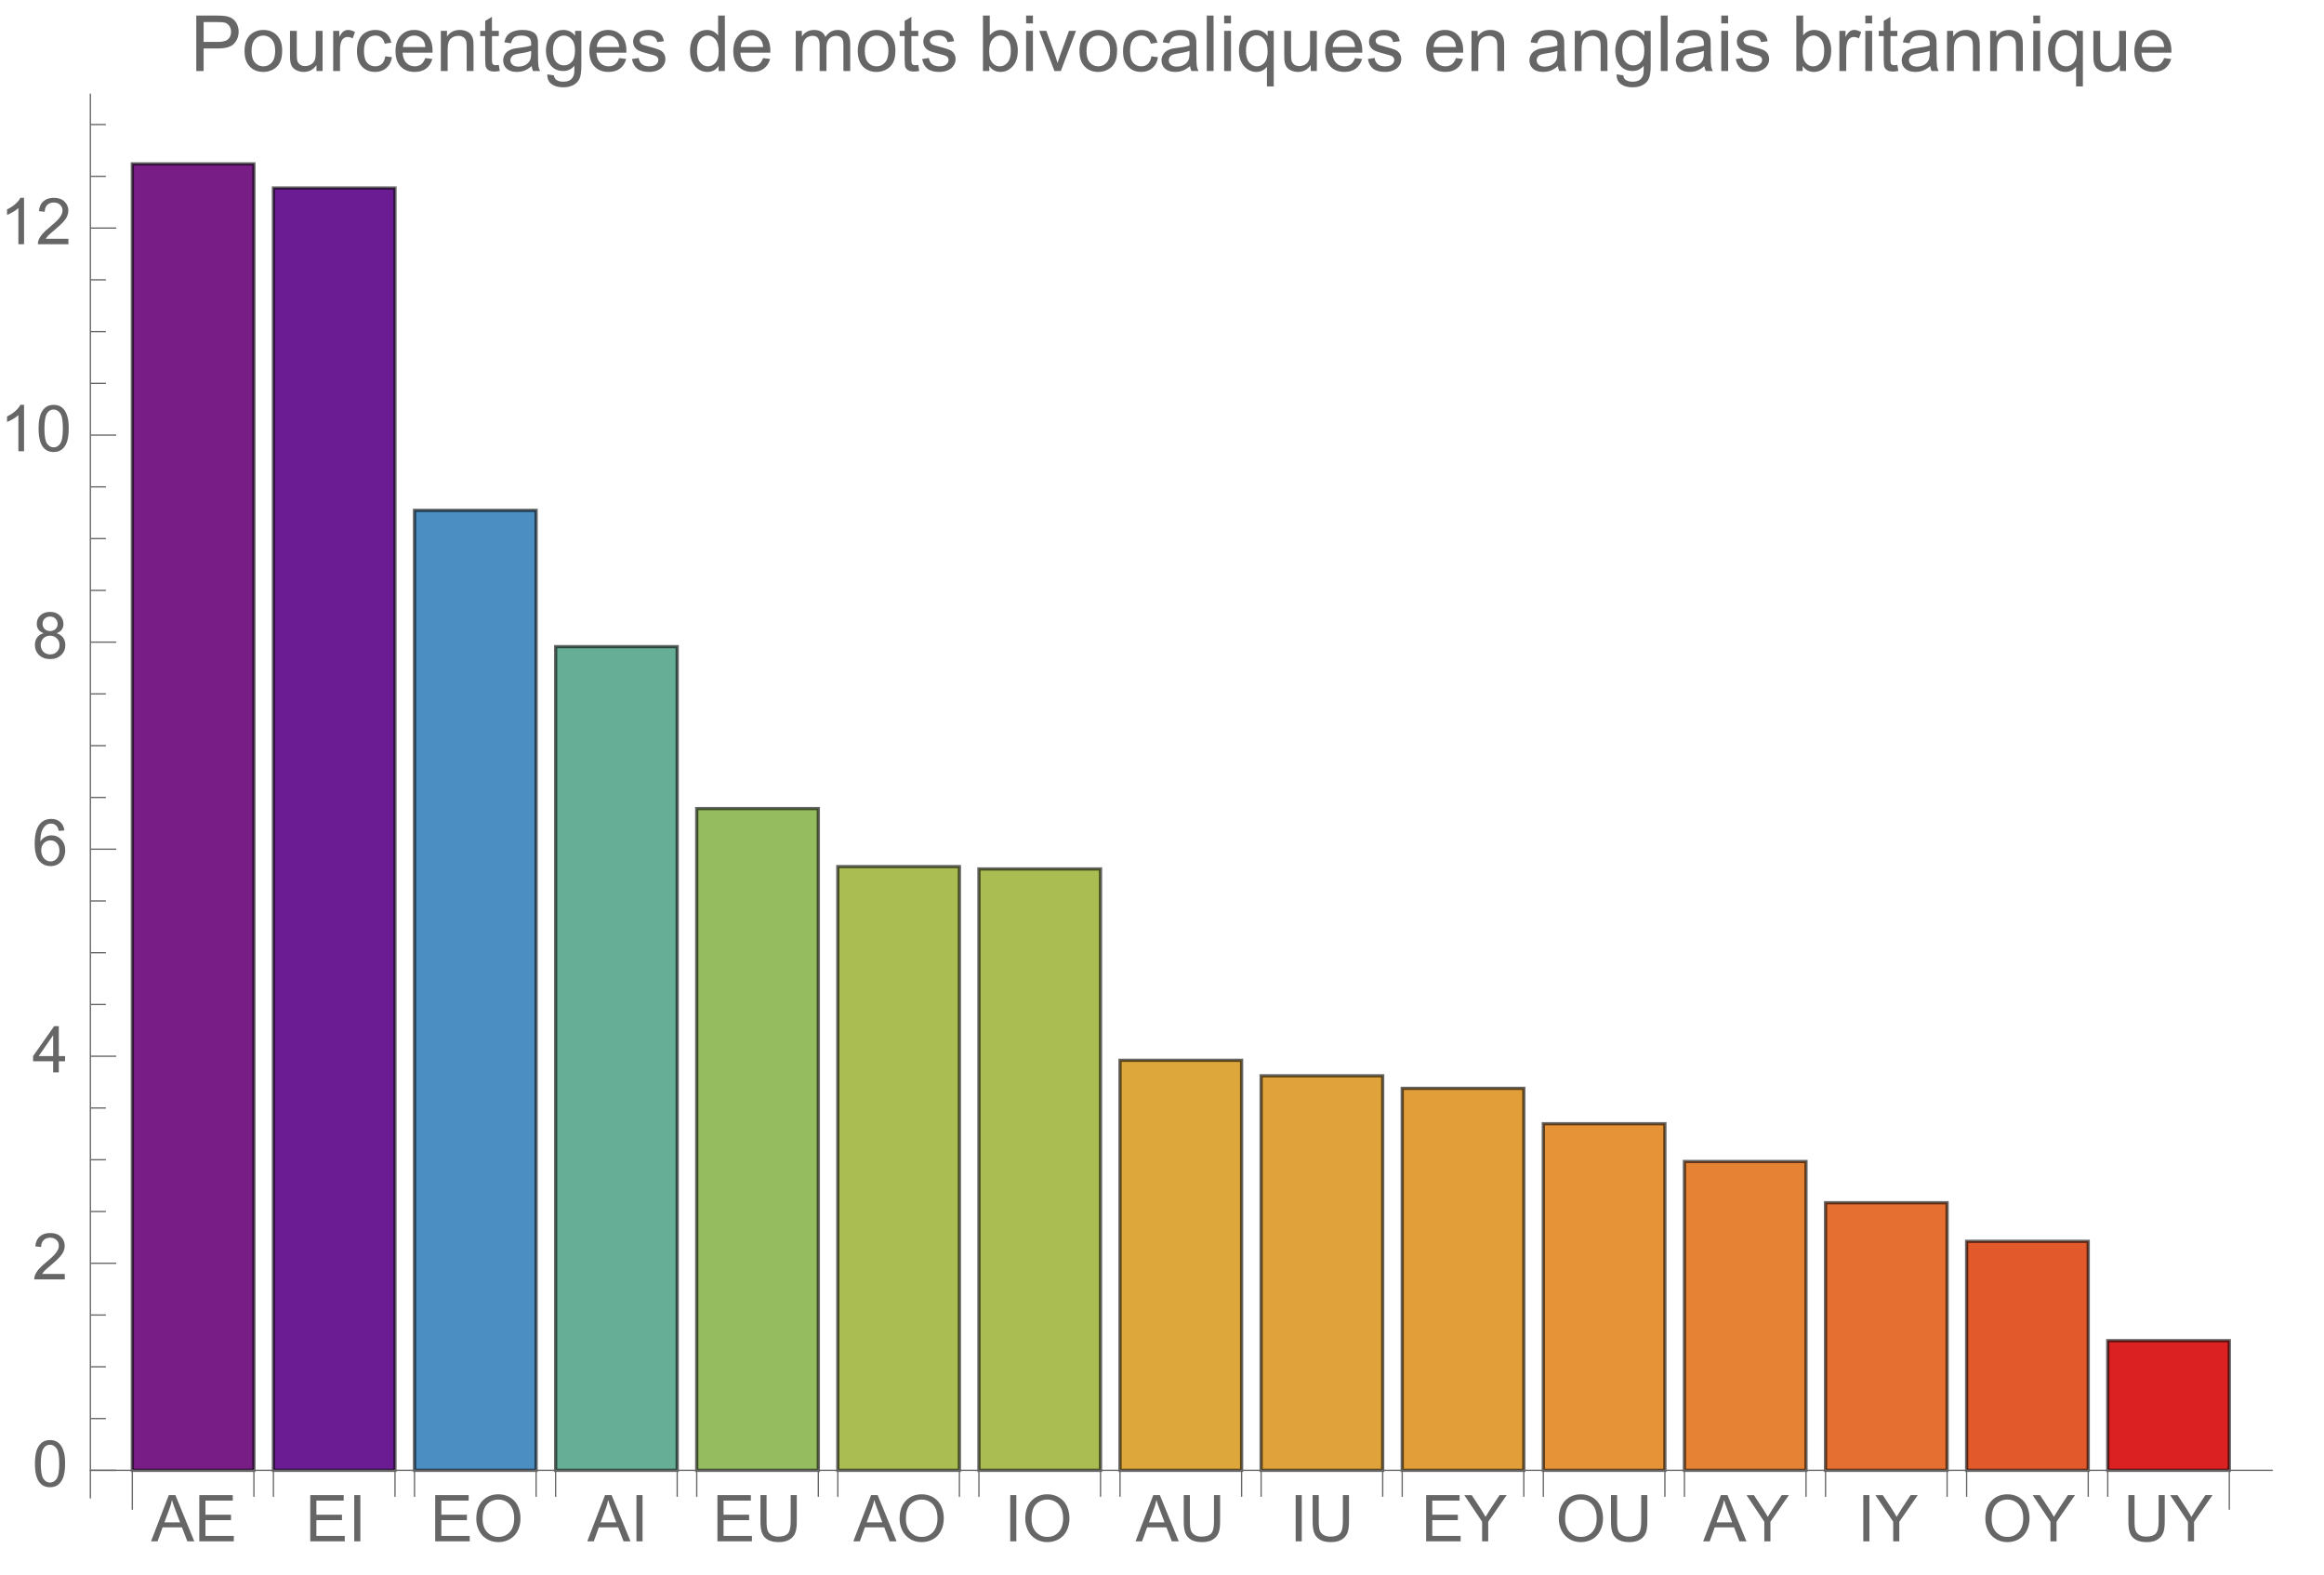
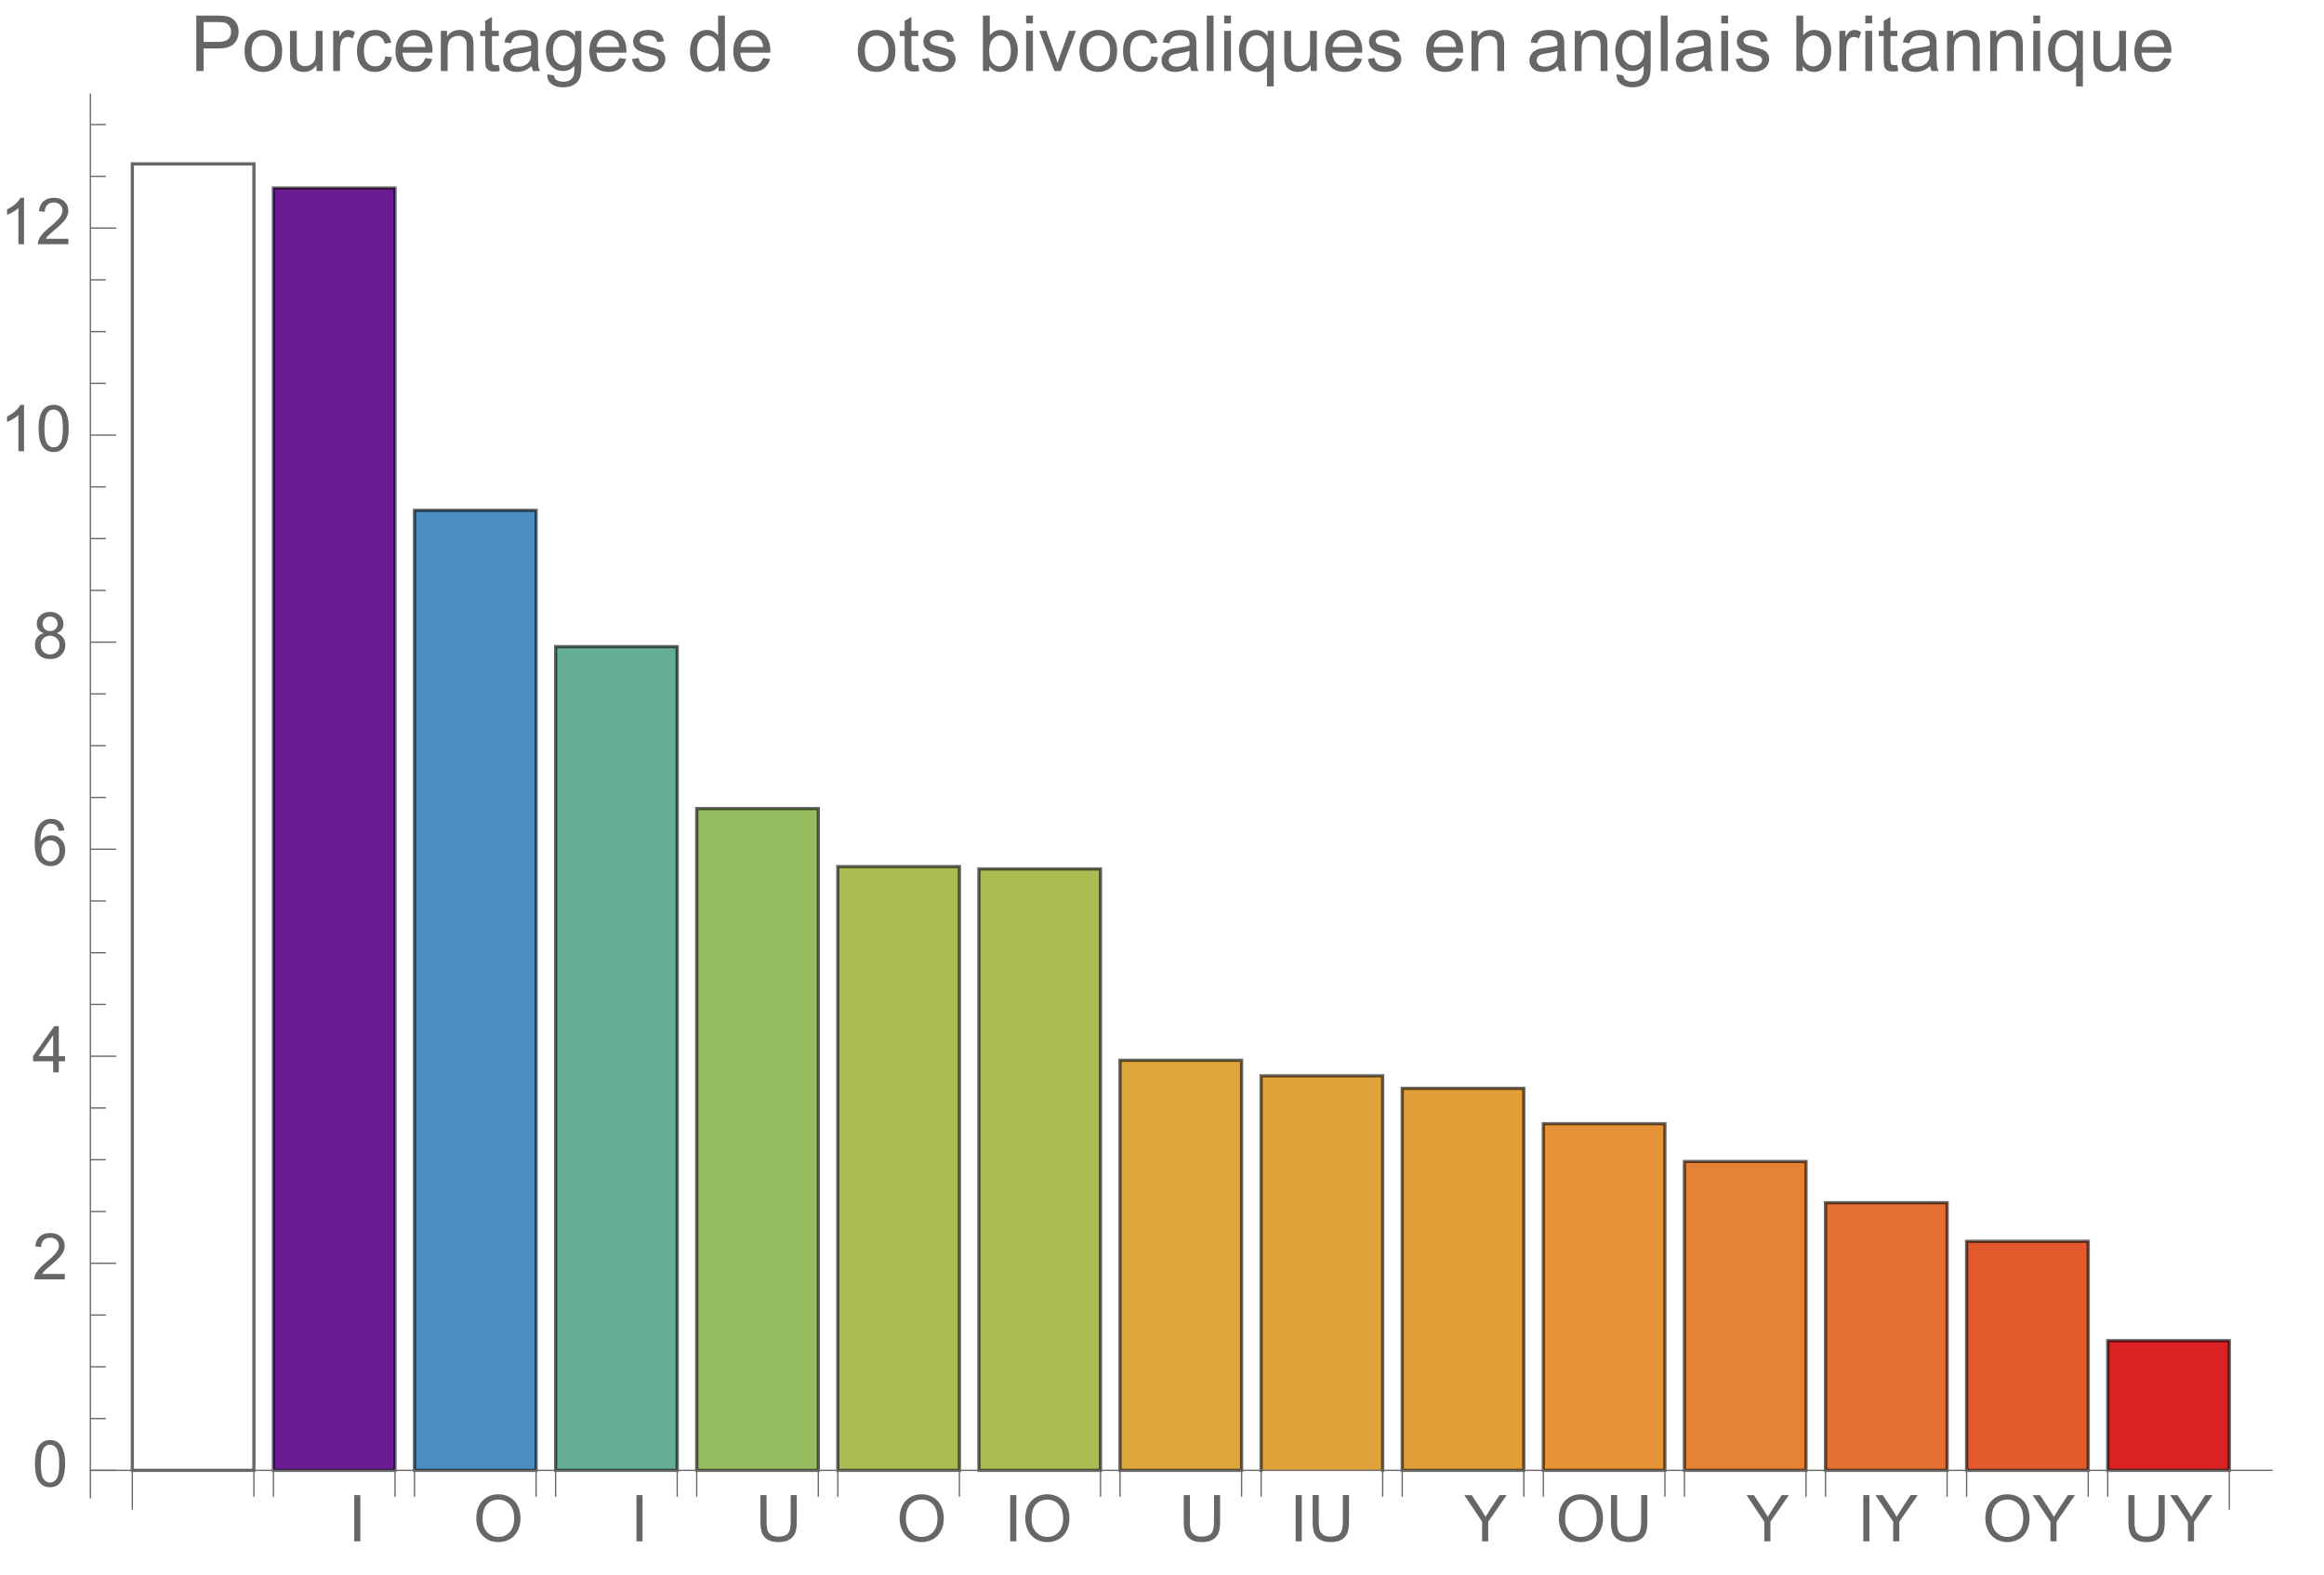
<svg xmlns="http://www.w3.org/2000/svg" xmlns:xlink="http://www.w3.org/1999/xlink" preserveAspectRatio="xMidYMin" viewBox="0 0 360 244">
  <symbol id="a" overflow="visible">
-     <path d="m-.016 0 2.75-7.156h1.02l2.93 7.156h-1.078l-.836-2.168h-2.992l-.785 2.168zm2.066-2.938h2.426l-.746-1.984c-.227-.602-.398-1.098-.508-1.484-.09.461-.219.914-.387 1.367zm0 0" />
-   </symbol>
+     </symbol>
  <symbol id="b" overflow="visible">
-     <path d="m.789 0v-7.156h5.18v.844h-4.23v2.191h3.961v.84h-3.961v2.438h4.395v.844zm0 0" />
-   </symbol>
+     </symbol>
  <symbol id="c" overflow="visible">
    <path d="m.934 0v-7.156h.945v7.156zm0 0" />
  </symbol>
  <symbol id="d" overflow="visible">
    <path d="m.484-3.484c0-1.188.316-2.121.957-2.793.637-.672 1.461-1.008 2.469-1.008.66 0 1.258.156 1.789.473s.934.758 1.211 1.32c.277.566.418 1.207.418 1.922 0 .727-.145 1.375-.438 1.949-.293.574-.711 1.008-1.246 1.301-.535.297-1.117.441-1.738.441-.672 0-1.277-.16-1.805-.488-.531-.324-.934-.77-1.207-1.332-.273-.562-.41-1.16-.41-1.785zm.977.012c0 .863.23 1.543.695 2.039s1.047.746 1.746.746c.711 0 1.297-.25 1.758-.754.461-.5.691-1.211.691-2.133 0-.582-.098-1.09-.293-1.527-.199-.434-.488-.77-.867-1.008-.379-.242-.805-.359-1.277-.359-.668 0-1.246.23-1.73.691-.48.461-.723 1.227-.723 2.305zm0 0" />
  </symbol>
  <symbol id="e" overflow="visible">
    <path d="m5.469-7.156h.945v4.133c0 .719-.078 1.293-.242 1.715s-.457.766-.883 1.031c-.422.266-.98.398-1.672.398-.672 0-1.219-.113-1.645-.348-.426-.23-.73-.562-.914-1s-.273-1.039-.273-1.797v-4.133h.949v4.129c0 .621.059 1.078.172 1.375.117.293.316.52.598.68s.625.238 1.031.238c.695 0 1.191-.156 1.488-.473.297-.316.445-.922.445-1.82zm0 0" />
  </symbol>
  <symbol id="f" overflow="visible">
    <path d="m2.789 0v-3.031l-2.758-4.125h1.148l1.414 2.156c.258.402.5.809.727 1.211.215-.375.477-.797.781-1.266l1.387-2.102h1.105l-2.859 4.125v3.031zm0 0" />
  </symbol>
  <symbol id="g" overflow="visible">
    <path d="m.414-3.531c0-.844.09-1.527.262-2.043.176-.516.434-.914.777-1.191.344-.281.773-.422 1.297-.422.383 0 .719.078 1.008.23.289.156.531.379.719.672.188.289.336.645.445 1.062.109.418.16.984.16 1.691 0 .84-.086 1.52-.258 2.035s-.43.914-.773 1.195c-.344.281-.777.422-1.301.422-.691 0-1.234-.246-1.625-.742-.473-.594-.711-1.566-.711-2.91zm.906 0c0 1.176.137 1.957.41 2.348.277.387.613.582 1.02.582.402 0 .742-.195 1.016-.586.277-.391.414-1.172.414-2.344 0-1.18-.137-1.961-.414-2.348-.273-.387-.617-.582-1.027-.582-.402 0-.727.172-.965.516-.305.434-.453 1.238-.453 2.414zm0 0" />
  </symbol>
  <symbol id="h" overflow="visible">
    <path d="m5.035-.844v.844h-4.73c-.008-.211.027-.414.102-.609.121-.324.312-.641.578-.953s.648-.672 1.148-1.086c.777-.637 1.305-1.141 1.578-1.516.273-.371.41-.723.41-1.055 0-.348-.125-.645-.375-.883-.246-.238-.574-.359-.973-.359-.422 0-.762.129-1.016.383-.254.254-.383.605-.387 1.055l-.902-.094c.062-.672.293-1.188.699-1.539.402-.355.945-.531 1.625-.531.688 0 1.23.191 1.629.57.402.383.602.855.602 1.418 0 .285-.059.566-.176.844-.117.277-.312.566-.582.875-.273.305-.723.727-1.355 1.258-.527.441-.867.742-1.016.902-.148.156-.273.316-.371.477zm0 0" />
  </symbol>
  <symbol id="i" overflow="visible">
    <path d="m3.234 0v-1.715h-3.109v-.805l3.27-4.637h.715v4.637h.969v.805h-.969v1.715zm0-2.52v-3.227l-2.242 3.227zm0 0" />
  </symbol>
  <symbol id="j" overflow="visible">
    <path d="m4.977-5.406-.875.07c-.078-.344-.188-.598-.332-.754-.238-.25-.531-.375-.879-.375-.281 0-.527.078-.738.234-.277.203-.492.496-.652.883-.16.387-.242.941-.25 1.656.211-.324.469-.562.777-.719.305-.156.625-.234.961-.234.586 0 1.086.215 1.496.648.414.43.617.988.617 1.672 0 .449-.098.867-.289 1.254-.195.383-.461.68-.797.883-.34.207-.727.309-1.156.309-.73 0-1.328-.27-1.789-.809-.461-.539-.695-1.426-.695-2.664 0-1.383.258-2.387.766-3.016.445-.547 1.047-.82 1.805-.82.562 0 1.023.156 1.383.473s.574.754.648 1.309zm-3.59 3.086c0 .305.062.594.191.871.129.277.309.488.539.633.234.145.477.215.73.215.371 0 .688-.148.957-.449.266-.301.398-.707.398-1.219 0-.496-.133-.887-.395-1.172-.262-.285-.598-.426-.996-.426s-.734.141-1.012.426c-.277.285-.414.66-.414 1.121zm0 0" />
  </symbol>
  <symbol id="k" overflow="visible">
    <path d="m1.766-3.883c-.363-.133-.633-.324-.809-.57s-.262-.543-.262-.891c0-.52.184-.957.559-1.312s.875-.531 1.496-.531c.625 0 1.125.18 1.508.543.383.363.57.805.57 1.328 0 .332-.086.621-.262.867-.172.246-.438.434-.793.566.441.145.773.375 1.004.695.23.32.344.699.344 1.141 0 .613-.215 1.129-.648 1.543-.434.418-1.004.625-1.707.625-.707 0-1.277-.207-1.711-.625-.434-.418-.648-.941-.648-1.566 0-.465.117-.855.352-1.168.238-.316.574-.531 1.008-.645zm-.172-1.488c0 .34.105.613.324.832.219.215.504.32.852.32.34 0 .613-.105.832-.32.215-.211.324-.473.324-.781 0-.324-.113-.594-.336-.816-.223-.219-.5-.328-.832-.328-.336 0-.613.105-.836.324-.219.215-.328.469-.328.77zm-.285 3.305c0 .25.059.496.18.73.117.234.293.414.527.543.234.129.488.191.758.191.422 0 .766-.133 1.039-.406.273-.27.41-.613.41-1.027 0-.426-.141-.773-.422-1.051-.281-.277-.633-.414-1.059-.414-.414 0-.754.137-1.027.41-.27.273-.406.613-.406 1.023zm0 0" />
  </symbol>
  <symbol id="l" overflow="visible">
    <path d="m3.727 0h-.879v-5.602c-.211.203-.488.406-.832.605-.344.203-.652.355-.926.457v-.852c.492-.23.922-.512 1.289-.84.367-.328.629-.648.781-.957h.566zm0 0" />
  </symbol>
  <symbol id="m" overflow="visible">
    <path d="m.926 0v-8.59h3.238c.57 0 1.008.027 1.309.082.422.07.777.203 1.059.402.285.195.516.473.691.828.172.355.262.746.262 1.172 0 .73-.234 1.348-.699 1.855-.465.504-1.305.758-2.52.758h-2.203v3.492zm1.137-4.508h2.219c.734 0 1.258-.133 1.566-.406.309-.273.465-.66.465-1.156 0-.359-.094-.668-.273-.922-.184-.258-.422-.426-.719-.508-.191-.051-.547-.078-1.062-.078h-2.195zm0 0" />
  </symbol>
  <symbol id="n" overflow="visible">
    <path d="m.398-3.109c0-1.152.32-2.008.961-2.562.535-.461 1.188-.691 1.957-.691.855 0 1.555.281 2.098.84.543.562.812 1.336.812 2.324 0 .801-.117 1.43-.359 1.891-.238.457-.59.816-1.047 1.066-.461.254-.961.383-1.504.383-.871 0-1.574-.281-2.113-.836-.535-.559-.805-1.367-.805-2.414zm1.086 0c0 .797.172 1.391.52 1.789.348.395.785.594 1.312.594.523 0 .957-.199 1.309-.598.348-.398.52-1.004.52-1.824 0-.77-.176-1.352-.523-1.746-.352-.398-.785-.598-1.305-.598-.527 0-.965.199-1.312.594-.348.395-.52.992-.52 1.789zm0 0" />
  </symbol>
  <symbol id="o" overflow="visible">
    <path d="m4.867 0v-.914c-.484.703-1.141 1.055-1.973 1.055-.367 0-.711-.07-1.027-.211-.32-.141-.555-.316-.711-.531-.152-.211-.262-.473-.324-.781-.043-.207-.066-.535-.066-.984v-3.855h1.055v3.449c0 .551.023.922.066 1.117.066.277.207.492.422.652.215.156.48.238.797.238.316 0 .613-.082.891-.246.277-.16.473-.383.59-.66.113-.281.172-.688.172-1.219v-3.332h1.055v6.223zm0 0" />
  </symbol>
  <symbol id="p" overflow="visible">
    <path d="m.781 0v-6.223h.945v.941c.242-.441.469-.73.672-.871.207-.141.43-.211.68-.211.355 0 .715.113 1.082.34l-.363.977c-.258-.152-.516-.227-.773-.227-.23 0-.438.07-.621.207-.184.141-.316.332-.395.578-.117.375-.172.785-.172 1.23v3.258zm0 0" />
  </symbol>
  <symbol id="q" overflow="visible">
    <path d="m4.852-2.281 1.039.137c-.113.715-.406 1.273-.871 1.68-.469.402-1.043.605-1.723.605-.852 0-1.535-.277-2.051-.836-.52-.555-.777-1.352-.777-2.391 0-.672.109-1.262.336-1.766.223-.504.559-.883 1.016-1.133.453-.254.949-.379 1.484-.379.676 0 1.227.172 1.656.512.43.344.707.828.828 1.457l-1.023.16c-.098-.418-.273-.734-.52-.945-.25-.211-.551-.316-.902-.316-.531 0-.961.191-1.293.57-.332.383-.496.984-.496 1.809 0 .836.156 1.445.477 1.82.32.379.742.57 1.258.57.414 0 .758-.125 1.035-.383.277-.254.453-.641.527-1.172zm0 0" />
  </symbol>
  <symbol id="r" overflow="visible">
    <path d="m5.051-2.004 1.09.137c-.172.637-.492 1.129-.953 1.48-.465.352-1.062.527-1.781.527-.91 0-1.633-.281-2.168-.84-.531-.562-.801-1.348-.801-2.359 0-1.047.273-1.859.812-2.438s1.234-.867 2.094-.867c.832 0 1.516.285 2.039.848.527.566.793 1.367.793 2.391 0 .062-.004.156-.004.281h-4.641c.039.684.23 1.211.578 1.57.348.363.781.547 1.301.547.387 0 .715-.102.988-.305.273-.203.492-.527.652-.973zm-3.465-1.707h3.477c-.047-.523-.18-.914-.398-1.176-.336-.406-.773-.609-1.305-.609-.484 0-.895.16-1.223.488-.332.324-.512.758-.551 1.297zm0 0" />
  </symbol>
  <symbol id="s" overflow="visible">
    <path d="m.789 0v-6.223h.953v.887c.457-.684 1.117-1.027 1.977-1.027.375 0 .723.066 1.035.203.316.133.551.309.707.527s.266.48.328.781c.039.195.059.539.059 1.023v3.828h-1.055v-3.785c0-.43-.043-.75-.121-.965-.082-.211-.23-.383-.438-.508-.211-.129-.453-.191-.734-.191-.449 0-.84.145-1.164.426-.328.285-.492.828-.492 1.625v3.398zm0 0" />
  </symbol>
  <symbol id="t" overflow="visible">
    <path d="m3.094-.945.152.934c-.297.062-.562.094-.797.094-.383 0-.68-.059-.891-.184-.211-.121-.359-.277-.445-.477-.086-.195-.129-.609-.129-1.242v-3.582h-.773v-.82h.773v-1.543l1.047-.633v2.176h1.062v.82h-1.062v3.637c0 .301.02.496.059.582.035.086.098.152.18.207.086.051.207.074.363.074.117 0 .27-.012.461-.043zm0 0" />
  </symbol>
  <symbol id="u" overflow="visible">
    <path d="m4.852-.766c-.391.332-.766.562-1.129.703-.359.137-.746.203-1.16.203-.684 0-1.211-.168-1.578-.5-.367-.336-.551-.762-.551-1.281 0-.305.07-.582.207-.836.141-.25.32-.453.547-.605.223-.152.477-.27.758-.348.207-.055.52-.105.938-.156.852-.102 1.477-.223 1.883-.363.004-.145.004-.238.004-.277 0-.43-.098-.73-.301-.906-.27-.238-.668-.359-1.199-.359-.496 0-.863.09-1.098.262-.238.176-.414.48-.523.926l-1.031-.141c.094-.441.246-.801.461-1.07.215-.273.523-.48.93-.629.406-.145.879-.219 1.414-.219.531 0 .961.062 1.297.188.332.125.574.281.73.473.156.188.266.43.328.719.035.18.051.5.051.969v1.406c0 .98.023 1.602.07 1.863.043.258.133.508.266.746h-1.102c-.109-.219-.18-.477-.211-.766zm-.086-2.359c-.383.156-.961.289-1.727.398-.434.062-.738.133-.918.211-.18.078-.316.195-.418.344-.098.152-.145.32-.145.5 0 .281.105.516.32.703.211.188.523.281.934.281.406 0 .766-.086 1.086-.266.316-.176.547-.422.695-.727.113-.238.172-.594.172-1.055zm0 0" />
  </symbol>
  <symbol id="v" overflow="visible">
    <path d="m.598.516 1.027.152c.043.316.16.547.355.691.262.195.621.293 1.074.293.488 0 .863-.098 1.129-.293s.445-.469.539-.82c.055-.215.082-.664.074-1.352-.461.543-1.031.812-1.719.812-.855 0-1.52-.309-1.988-.926-.469-.617-.703-1.355-.703-2.223 0-.594.105-1.141.324-1.641.215-.504.523-.891.934-1.164.406-.273.887-.41 1.438-.41.734 0 1.34.297 1.816.891v-.75h.973v5.379c0 .969-.098 1.656-.297 2.059-.195.406-.508.723-.938.957-.426.234-.953.352-1.578.352-.742 0-1.34-.164-1.801-.5-.457-.332-.676-.836-.66-1.508zm.871-3.738c0 .816.164 1.41.488 1.785s.73.562 1.219.562c.484 0 .891-.184 1.219-.559.328-.371.492-.957.492-1.754 0-.762-.168-1.336-.508-1.723-.336-.387-.746-.582-1.223-.582-.469 0-.867.191-1.195.574-.328.379-.492.945-.492 1.695zm0 0" />
  </symbol>
  <symbol id="w" overflow="visible">
    <path d="m.367-1.859 1.047-.164c.059.418.219.742.488.961.266.223.641.336 1.121.336.484 0 .844-.098 1.078-.297.234-.195.352-.43.352-.695 0-.238-.102-.422-.312-.562-.145-.094-.5-.211-1.078-.355-.773-.195-1.309-.363-1.605-.508-.301-.141-.527-.34-.68-.59-.156-.254-.23-.531-.23-.836 0-.277.062-.535.188-.77.129-.238.301-.434.52-.59.164-.121.387-.223.672-.309.281-.082.586-.125.91-.125.488 0 .918.07 1.285.211.371.141.645.332.816.57.176.242.297.562.367.965l-1.031.141c-.047-.32-.184-.57-.41-.75-.223-.18-.543-.27-.949-.27-.484 0-.832.082-1.039.238-.207.16-.312.352-.312.562 0 .137.047.262.133.371.086.113.219.207.402.281.105.039.418.129.934.27.746.199 1.266.363 1.559.488.297.129.527.312.695.555.168.242.254.543.254.902 0 .352-.105.684-.309.992-.207.312-.504.551-.887.723-.387.168-.828.254-1.312.254-.809 0-1.426-.168-1.852-.504-.422-.336-.695-.832-.812-1.496zm0 0" />
  </symbol>
  <symbol id="x" overflow="visible">
    <path d="m4.828 0v-.785c-.395.617-.977.926-1.742.926-.496 0-.949-.137-1.367-.41-.414-.273-.738-.656-.965-1.145-.23-.492-.344-1.055-.344-1.691 0-.621.105-1.184.309-1.691.207-.504.52-.891.934-1.164.414-.27.879-.402 1.387-.402.375 0 .711.078 1.004.238.293.156.531.363.715.617v-3.082h1.047v8.59zm-3.336-3.105c0 .797.172 1.395.508 1.785.336.395.73.594 1.188.594.461 0 .852-.188 1.176-.566.32-.375.48-.949.48-1.723 0-.852-.164-1.477-.492-1.875-.328-.398-.73-.602-1.211-.602-.469 0-.859.195-1.176.578-.312.383-.473.984-.473 1.809zm0 0" />
  </symbol>
  <symbol id="y" overflow="visible">
-     <path d="m.789 0v-6.223h.945v.871c.195-.305.453-.547.781-.734.324-.184.691-.277 1.105-.277.461 0 .84.098 1.133.285.297.191.504.461.625.805.492-.727 1.133-1.09 1.922-1.09.617 0 1.09.172 1.426.512.332.344.496.867.496 1.578v4.273h-1.051v-3.922c0-.422-.031-.723-.102-.91-.066-.184-.191-.332-.371-.449-.18-.113-.391-.168-.633-.168-.438 0-.801.145-1.09.438-.289.289-.434.754-.434 1.395v3.617h-1.055v-4.043c0-.469-.086-.82-.258-1.055s-.453-.352-.844-.352c-.297 0-.57.078-.824.234-.25.156-.434.387-.547.684-.113.301-.172.734-.172 1.305v3.227zm0 0" />
-   </symbol>
+     </symbol>
  <symbol id="z" overflow="visible">
    <path d="m1.766 0h-.98v-8.59h1.055v3.066c.445-.559 1.012-.84 1.707-.84.383 0 .742.078 1.086.23.34.156.621.371.844.652.219.277.391.613.516 1.012.125.395.188.812.188 1.266 0 1.066-.262 1.891-.789 2.469-.527.582-1.16.875-1.898.875-.734 0-1.312-.305-1.727-.922zm-.016-3.156c0 .746.102 1.281.305 1.617.332.543.781.812 1.352.812.461 0 .859-.199 1.195-.602.336-.398.5-.996.5-1.789 0-.812-.16-1.414-.48-1.797-.324-.387-.715-.582-1.168-.582-.461 0-.859.199-1.195.602-.336.398-.508.98-.508 1.738zm0 0" />
  </symbol>
  <symbol id="A" overflow="visible">
    <path d="m.797-7.375v-1.215h1.055v1.215zm0 7.375v-6.223h1.055v6.223zm0 0" />
  </symbol>
  <symbol id="B" overflow="visible">
    <path d="m2.52 0-2.367-6.223h1.113l1.336 3.727c.145.402.277.82.398 1.254.094-.328.227-.723.391-1.184l1.383-3.797h1.086l-2.355 6.223zm0 0" />
  </symbol>
  <symbol id="C" overflow="visible">
    <path d="m.766 0v-8.59h1.055v8.59zm0 0" />
  </symbol>
  <symbol id="D" overflow="visible">
    <path d="m4.758 2.383v-3.047c-.164.23-.395.422-.688.578-.297.152-.609.227-.941.227-.738 0-1.375-.297-1.906-.883-.535-.59-.801-1.398-.801-2.43 0-.625.109-1.184.324-1.68.219-.496.531-.871.945-1.129.41-.254.863-.383 1.355-.383.77 0 1.375.324 1.816.973v-.832h.949v8.605zm-3.25-5.512c0 .801.164 1.402.5 1.801.336.402.742.602 1.211.602.449 0 .836-.191 1.156-.57.324-.383.488-.961.488-1.738 0-.828-.172-1.449-.512-1.871-.344-.418-.742-.625-1.203-.625-.457 0-.848.195-1.164.582-.32.391-.477.996-.477 1.82zm0 0" />
  </symbol>
  <g transform="translate(-66 -5)">
-     <path d="m86.496 232.723v-202.344h18.836v202.344zm0 0" fill="#781c86" stroke="#781c86" stroke-linecap="square" stroke-miterlimit="3.25" stroke-width=".03" />
    <path d="m86.496 232.723v-202.344h18.836v202.344zm0 0" style="fill:none;stroke-width:.5;stroke-linecap:square;stroke:#000;stroke-opacity:.595;stroke-miterlimit:3.25" />
    <path d="m108.355 232.723v-198.609h18.832v198.609zm0 0" fill="#6b1c92" stroke="#6b1c92" stroke-linecap="square" stroke-miterlimit="3.25" stroke-width=".03" />
    <path d="m108.355 232.723v-198.609h18.832v198.609zm0 0" style="fill:none;stroke-width:.5;stroke-linecap:square;stroke:#000;stroke-opacity:.595;stroke-miterlimit:3.25" />
    <path d="m130.211 232.723v-148.68h18.836v148.68zm0 0" fill="#4b8ec1" stroke="#4b8ec1" stroke-linecap="square" stroke-miterlimit="3.25" stroke-width=".03" />
    <path d="m130.211 232.723v-148.68h18.836v148.68zm0 0" style="fill:none;stroke-width:.5;stroke-linecap:square;stroke:#000;stroke-opacity:.595;stroke-miterlimit:3.25" />
    <path d="m152.07 232.723v-127.574h18.832v127.574zm0 0" fill="#66ae95" stroke="#66ae95" stroke-linecap="square" stroke-miterlimit="3.25" stroke-width=".03" />
    <path d="m152.07 232.723v-127.574h18.832v127.574zm0 0" style="fill:none;stroke-width:.5;stroke-linecap:square;stroke:#000;stroke-opacity:.595;stroke-miterlimit:3.25" />
    <path d="m173.926 232.723v-102.492h18.836v102.492zm0 0" fill="#95bd60" stroke="#95bd60" stroke-linecap="square" stroke-miterlimit="3.25" stroke-width=".03" />
    <path d="m173.926 232.723v-102.492h18.836v102.492zm0 0" style="fill:none;stroke-width:.5;stroke-linecap:square;stroke:#000;stroke-opacity:.595;stroke-miterlimit:3.25" />
    <path d="m195.781 232.723v-93.508h18.836v93.508zm0 0" fill="#a9bd53" stroke="#a9bd53" stroke-linecap="square" stroke-miterlimit="3.25" stroke-width=".03" />
    <path d="m195.781 232.723v-93.508h18.836v93.508zm0 0" style="fill:none;stroke-width:.5;stroke-linecap:square;stroke:#000;stroke-opacity:.595;stroke-miterlimit:3.25" />
    <path d="m217.641 232.723v-93.141h18.836v93.141zm0 0" fill="#aabd53" stroke="#aabd53" stroke-linecap="square" stroke-miterlimit="3.25" stroke-width=".03" />
    <path d="m217.641 232.723v-93.141h18.836v93.141zm0 0" style="fill:none;stroke-width:.5;stroke-linecap:square;stroke:#000;stroke-opacity:.595;stroke-miterlimit:3.25" />
    <path d="m239.496 232.723v-63.504h18.836v63.504zm0 0" fill="#dea73b" stroke="#dea73b" stroke-linecap="square" stroke-miterlimit="3.25" stroke-width=".03" />
    <path d="m239.496 232.723v-63.504h18.836v63.504zm0 0" style="fill:none;stroke-width:.5;stroke-linecap:square;stroke:#000;stroke-opacity:.595;stroke-miterlimit:3.25" />
    <path d="m261.355 232.723v-61.105h18.832v61.105zm0 0" fill="#e0a23a" stroke="#e0a23a" stroke-linecap="square" stroke-miterlimit="3.25" stroke-width=".03" />
-     <path d="m261.355 232.723v-61.105h18.832v61.105zm0 0" style="fill:none;stroke-width:.5;stroke-linecap:square;stroke:#000;stroke-opacity:.595;stroke-miterlimit:3.25" />
+     <path d="m261.355 232.723v-61.105h18.832v61.105m0 0" style="fill:none;stroke-width:.5;stroke-linecap:square;stroke:#000;stroke-opacity:.595;stroke-miterlimit:3.25" />
    <path d="m283.211 232.723v-59.16h18.836v59.16zm0 0" fill="#e29e39" stroke="#e29e39" stroke-linecap="square" stroke-miterlimit="3.25" stroke-width=".03" />
    <path d="m283.211 232.723v-59.16h18.836v59.16zm0 0" style="fill:none;stroke-width:.5;stroke-linecap:square;stroke:#000;stroke-opacity:.595;stroke-miterlimit:3.25" />
    <path d="m305.07 232.723v-53.68h18.832v53.68zm0 0" fill="#e69337" stroke="#e69337" stroke-linecap="square" stroke-miterlimit="3.25" stroke-width=".03" />
    <path d="m305.07 232.723v-53.68h18.832v53.68zm0 0" style="fill:none;stroke-width:.5;stroke-linecap:square;stroke:#000;stroke-opacity:.595;stroke-miterlimit:3.25" />
    <path d="m326.926 232.723v-47.832h18.836v47.832zm0 0" fill="#e68234" stroke="#e68234" stroke-linecap="square" stroke-miterlimit="3.25" stroke-width=".03" />
    <path d="m326.926 232.723v-47.832h18.836v47.832zm0 0" style="fill:none;stroke-width:.5;stroke-linecap:square;stroke:#000;stroke-opacity:.595;stroke-miterlimit:3.25" />
    <path d="m348.785 232.723v-41.445h18.832v41.445zm0 0" fill="#e56f30" stroke="#e56f30" stroke-linecap="square" stroke-miterlimit="3.25" stroke-width=".03" />
    <path d="m348.785 232.723v-41.445h18.832v41.445zm0 0" style="fill:none;stroke-width:.5;stroke-linecap:square;stroke:#000;stroke-opacity:.595;stroke-miterlimit:3.25" />
    <path d="m370.641 232.723v-35.469h18.836v35.469zm0 0" fill="#e2592c" stroke="#e2592c" stroke-linecap="square" stroke-miterlimit="3.25" stroke-width=".03" />
    <path d="m370.641 232.723v-35.469h18.836v35.469zm0 0" style="fill:none;stroke-width:.5;stroke-linecap:square;stroke:#000;stroke-opacity:.595;stroke-miterlimit:3.25" />
    <path d="m392.5 232.723v-20.086h18.832v20.086zm0 0" fill="#db2122" stroke="#db2122" stroke-linecap="square" stroke-miterlimit="3.25" stroke-width=".03" />
    <path d="m392.5 232.723v-20.086h18.832v20.086zm0 0" style="fill:none;stroke-width:.5;stroke-linecap:square;stroke:#000;stroke-opacity:.595;stroke-miterlimit:3.25" />
    <path d="m80 232.723h337.961" fill="none" stroke="#666" stroke-linecap="square" stroke-miterlimit="3.25" stroke-width=".2" />
    <path d="m86.496 232.723v6" fill="none" stroke="#666" stroke-linecap="square" stroke-miterlimit="3.25" stroke-width=".2" />
    <path d="m411.332 232.723v6" fill="none" stroke="#666" stroke-linecap="square" stroke-miterlimit="3.25" stroke-width=".2" />
    <path d="m105.332 232.723v4" fill="none" stroke="#666" stroke-linecap="square" stroke-miterlimit="3.25" stroke-width=".2" />
    <path d="m108.355 232.723v4" fill="none" stroke="#666" stroke-linecap="square" stroke-miterlimit="3.25" stroke-width=".2" />
    <path d="m127.188 232.723v4" fill="none" stroke="#666" stroke-linecap="square" stroke-miterlimit="3.25" stroke-width=".2" />
    <path d="m130.211 232.723v4" fill="none" stroke="#666" stroke-linecap="square" stroke-miterlimit="3.25" stroke-width=".2" />
    <path d="m149.047 232.723v4" fill="none" stroke="#666" stroke-linecap="square" stroke-miterlimit="3.25" stroke-width=".2" />
    <path d="m152.07 232.723v4" fill="none" stroke="#666" stroke-linecap="square" stroke-miterlimit="3.25" stroke-width=".2" />
    <path d="m170.902 232.723v4" fill="none" stroke="#666" stroke-linecap="square" stroke-miterlimit="3.25" stroke-width=".2" />
    <path d="m173.926 232.723v4" fill="none" stroke="#666" stroke-linecap="square" stroke-miterlimit="3.25" stroke-width=".2" />
    <path d="m192.762 232.723v4" fill="none" stroke="#666" stroke-linecap="square" stroke-miterlimit="3.25" stroke-width=".2" />
    <path d="m195.781 232.723v4" fill="none" stroke="#666" stroke-linecap="square" stroke-miterlimit="3.25" stroke-width=".2" />
    <path d="m214.617 232.723v4" fill="none" stroke="#666" stroke-linecap="square" stroke-miterlimit="3.25" stroke-width=".2" />
-     <path d="m217.641 232.723v4" fill="none" stroke="#666" stroke-linecap="square" stroke-miterlimit="3.25" stroke-width=".2" />
    <path d="m236.477 232.723v4" fill="none" stroke="#666" stroke-linecap="square" stroke-miterlimit="3.25" stroke-width=".2" />
    <path d="m239.496 232.723v4" fill="none" stroke="#666" stroke-linecap="square" stroke-miterlimit="3.25" stroke-width=".2" />
    <path d="m258.332 232.723v4" fill="none" stroke="#666" stroke-linecap="square" stroke-miterlimit="3.25" stroke-width=".2" />
    <path d="m261.355 232.723v4" fill="none" stroke="#666" stroke-linecap="square" stroke-miterlimit="3.25" stroke-width=".2" />
    <path d="m280.188 232.723v4" fill="none" stroke="#666" stroke-linecap="square" stroke-miterlimit="3.25" stroke-width=".2" />
    <path d="m283.211 232.723v4" fill="none" stroke="#666" stroke-linecap="square" stroke-miterlimit="3.25" stroke-width=".2" />
    <path d="m302.047 232.723v4" fill="none" stroke="#666" stroke-linecap="square" stroke-miterlimit="3.25" stroke-width=".2" />
    <path d="m305.07 232.723v4" fill="none" stroke="#666" stroke-linecap="square" stroke-miterlimit="3.25" stroke-width=".2" />
    <path d="m323.902 232.723v4" fill="none" stroke="#666" stroke-linecap="square" stroke-miterlimit="3.25" stroke-width=".2" />
    <path d="m326.926 232.723v4" fill="none" stroke="#666" stroke-linecap="square" stroke-miterlimit="3.25" stroke-width=".2" />
    <path d="m345.762 232.723v4" fill="none" stroke="#666" stroke-linecap="square" stroke-miterlimit="3.25" stroke-width=".2" />
    <path d="m348.785 232.723v4" fill="none" stroke="#666" stroke-linecap="square" stroke-miterlimit="3.25" stroke-width=".2" />
    <path d="m367.617 232.723v4" fill="none" stroke="#666" stroke-linecap="square" stroke-miterlimit="3.25" stroke-width=".2" />
    <path d="m370.641 232.723v4" fill="none" stroke="#666" stroke-linecap="square" stroke-miterlimit="3.25" stroke-width=".2" />
    <path d="m389.477 232.723v4" fill="none" stroke="#666" stroke-linecap="square" stroke-miterlimit="3.25" stroke-width=".2" />
    <path d="m392.5 232.723v4" fill="none" stroke="#666" stroke-linecap="square" stroke-miterlimit="3.25" stroke-width=".2" />
  </g>
  <g fill="#666">
    <use x="23.414" xlink:href="#a" y="238.722" />
    <use x="30.084" xlink:href="#b" y="238.722" />
  </g>
  <g fill="#666">
    <use x="47.271" xlink:href="#b" y="238.722" />
    <use x="53.941" xlink:href="#c" y="238.722" />
  </g>
  <g fill="#666">
    <use x="66.628" xlink:href="#b" y="238.722" />
    <use x="73.298" xlink:href="#d" y="238.722" />
  </g>
  <g fill="#666">
    <use x="90.986" xlink:href="#a" y="238.722" />
    <use x="97.656" xlink:href="#c" y="238.722" />
  </g>
  <g fill="#666">
    <use x="110.343" xlink:href="#b" y="238.722" />
    <use x="117.013" xlink:href="#e" y="238.722" />
  </g>
  <g fill="#666">
    <use x="132.2" xlink:href="#a" y="238.722" />
    <use x="138.87" xlink:href="#d" y="238.722" />
  </g>
  <g fill="#666">
    <use x="155.557" xlink:href="#c" y="238.722" />
    <use x="158.336" xlink:href="#d" y="238.722" />
  </g>
  <g fill="#666">
    <use x="175.915" xlink:href="#a" y="238.722" />
    <use x="182.585" xlink:href="#e" y="238.722" />
  </g>
  <g fill="#666">
    <use x="199.772" xlink:href="#c" y="238.722" />
    <use x="202.55" xlink:href="#e" y="238.722" />
  </g>
  <g fill="#666">
    <use x="220.129" xlink:href="#b" y="238.722" />
    <use x="226.799" xlink:href="#f" y="238.722" />
  </g>
  <g fill="#666">
    <use x="240.986" xlink:href="#d" y="238.722" />
    <use x="248.765" xlink:href="#e" y="238.722" />
  </g>
  <g fill="#666">
    <use x="263.844" xlink:href="#a" y="238.722" />
    <use x="270.514" xlink:href="#f" y="238.722" />
  </g>
  <g fill="#666">
    <use x="287.701" xlink:href="#c" y="238.722" />
    <use x="290.479" xlink:href="#f" y="238.722" />
  </g>
  <g fill="#666">
    <use x="307.058" xlink:href="#d" y="238.722" />
    <use x="314.836" xlink:href="#f" y="238.722" />
  </g>
  <g fill="#666">
    <use x="328.915" xlink:href="#e" y="238.722" />
    <use x="336.137" xlink:href="#f" y="238.722" />
  </g>
  <path d="m80 232.723h4" fill="none" stroke="#666" stroke-miterlimit="3.25" stroke-width=".2" transform="translate(-66 -5)" />
  <use fill="#666" x="5" xlink:href="#g" y="230.222" />
  <path d="m80 224.707h2.398" fill="none" stroke="#666" stroke-miterlimit="3.25" stroke-width=".2" transform="translate(-66 -5)" />
  <path d="m80 216.688h2.398" fill="none" stroke="#666" stroke-miterlimit="3.25" stroke-width=".2" transform="translate(-66 -5)" />
  <path d="m80 208.672h2.398" fill="none" stroke="#666" stroke-miterlimit="3.25" stroke-width=".2" transform="translate(-66 -5)" />
  <path d="m80 200.656h4" fill="none" stroke="#666" stroke-miterlimit="3.25" stroke-width=".2" transform="translate(-66 -5)" />
  <use fill="#666" x="5" xlink:href="#h" y="198.155" />
  <path d="m80 192.641h2.398" fill="none" stroke="#666" stroke-miterlimit="3.25" stroke-width=".2" transform="translate(-66 -5)" />
  <path d="m80 184.621h2.398" fill="none" stroke="#666" stroke-miterlimit="3.25" stroke-width=".2" transform="translate(-66 -5)" />
  <path d="m80 176.605h2.398" fill="none" stroke="#666" stroke-miterlimit="3.25" stroke-width=".2" transform="translate(-66 -5)" />
  <path d="m80 168.59h4" fill="none" stroke="#666" stroke-miterlimit="3.25" stroke-width=".2" transform="translate(-66 -5)" />
  <use fill="#666" x="5" xlink:href="#i" y="166.089" />
  <path d="m80 160.574h2.398" fill="none" stroke="#666" stroke-miterlimit="3.25" stroke-width=".2" transform="translate(-66 -5)" />
  <path d="m80 152.555h2.398" fill="none" stroke="#666" stroke-miterlimit="3.25" stroke-width=".2" transform="translate(-66 -5)" />
  <path d="m80 144.539h2.398" fill="none" stroke="#666" stroke-miterlimit="3.25" stroke-width=".2" transform="translate(-66 -5)" />
  <path d="m80 136.523h4" fill="none" stroke="#666" stroke-miterlimit="3.25" stroke-width=".2" transform="translate(-66 -5)" />
  <use fill="#666" x="5" xlink:href="#j" y="134.023" />
  <path d="m80 128.508h2.398" fill="none" stroke="#666" stroke-miterlimit="3.25" stroke-width=".2" transform="translate(-66 -5)" />
  <path d="m80 120.488h2.398" fill="none" stroke="#666" stroke-miterlimit="3.25" stroke-width=".2" transform="translate(-66 -5)" />
  <path d="m80 112.473h2.398" fill="none" stroke="#666" stroke-miterlimit="3.25" stroke-width=".2" transform="translate(-66 -5)" />
  <path d="m80 104.457h4" fill="none" stroke="#666" stroke-miterlimit="3.25" stroke-width=".2" transform="translate(-66 -5)" />
  <use fill="#666" x="5" xlink:href="#k" y="101.956" />
  <path d="m80 96.441h2.398" fill="none" stroke="#666" stroke-miterlimit="3.25" stroke-width=".2" transform="translate(-66 -5)" />
  <path d="m80 88.422h2.398" fill="none" stroke="#666" stroke-miterlimit="3.25" stroke-width=".2" transform="translate(-66 -5)" />
  <path d="m80 80.406h2.398" fill="none" stroke="#666" stroke-miterlimit="3.25" stroke-width=".2" transform="translate(-66 -5)" />
  <path d="m80 72.391h4" fill="none" stroke="#666" stroke-miterlimit="3.25" stroke-width=".2" transform="translate(-66 -5)" />
  <g fill="#666">
    <use xlink:href="#l" y="69.89" />
    <use x="5.562" xlink:href="#g" y="69.89" />
  </g>
  <path d="m80 64.375h2.398" fill="none" stroke="#666" stroke-miterlimit="3.25" stroke-width=".2" transform="translate(-66 -5)" />
  <path d="m80 56.355h2.398" fill="none" stroke="#666" stroke-miterlimit="3.25" stroke-width=".2" transform="translate(-66 -5)" />
  <path d="m80 48.34h2.398" fill="none" stroke="#666" stroke-miterlimit="3.25" stroke-width=".2" transform="translate(-66 -5)" />
  <path d="m80 40.324h4" fill="none" stroke="#666" stroke-miterlimit="3.25" stroke-width=".2" transform="translate(-66 -5)" />
  <g fill="#666">
    <use xlink:href="#l" y="37.824" />
    <use x="5.562" xlink:href="#h" y="37.824" />
  </g>
  <path d="m80 32.309h2.398" fill="none" stroke="#666" stroke-miterlimit="3.25" stroke-width=".2" transform="translate(-66 -5)" />
  <path d="m80 24.289h2.398" fill="none" stroke="#666" stroke-miterlimit="3.25" stroke-width=".2" transform="translate(-66 -5)" />
  <path d="m80 237.074v-217.574" fill="none" stroke="#666" stroke-miterlimit="3.25" stroke-width=".2" transform="translate(-66 -5)" />
  <g fill="#666">
    <use x="29.48" xlink:href="#m" y="11" />
    <use x="37.483" xlink:href="#n" y="11" />
    <use x="44.157" xlink:href="#o" y="11" />
    <use x="50.831" xlink:href="#p" y="11" />
    <use x="54.827" xlink:href="#q" y="11" />
    <use x="60.827" xlink:href="#r" y="11" />
    <use x="67.501" xlink:href="#s" y="11" />
    <use x="74.175" xlink:href="#t" y="11" />
    <use x="77.509" xlink:href="#u" y="11" />
    <use x="84.183" xlink:href="#v" y="11" />
    <use x="90.857" xlink:href="#r" y="11" />
    <use x="97.53" xlink:href="#w" y="11" />
  </g>
  <g fill="#666">
    <use x="106.48" xlink:href="#x" y="11" />
    <use x="113.153" xlink:href="#r" y="11" />
  </g>
  <g fill="#666">
    <use x="122.48" xlink:href="#y" y="11" />
    <use x="132.476" xlink:href="#n" y="11" />
    <use x="139.15" xlink:href="#t" y="11" />
    <use x="142.483" xlink:href="#w" y="11" />
  </g>
  <g fill="#666">
    <use x="151.48" xlink:href="#z" y="11" />
    <use x="158.153" xlink:href="#A" y="11" />
    <use x="160.819" xlink:href="#B" y="11" />
    <use x="166.819" xlink:href="#n" y="11" />
    <use x="173.493" xlink:href="#q" y="11" />
    <use x="179.493" xlink:href="#u" y="11" />
    <use x="186.167" xlink:href="#C" y="11" />
    <use x="188.833" xlink:href="#A" y="11" />
    <use x="191.499" xlink:href="#D" y="11" />
    <use x="198.173" xlink:href="#o" y="11" />
    <use x="204.847" xlink:href="#r" y="11" />
    <use x="211.521" xlink:href="#w" y="11" />
  </g>
  <g fill="#666">
    <use x="220.48" xlink:href="#r" y="11" />
    <use x="227.153" xlink:href="#s" y="11" />
  </g>
  <g fill="#666">
    <use x="236.48" xlink:href="#u" y="11" />
    <use x="243.153" xlink:href="#s" y="11" />
    <use x="249.827" xlink:href="#v" y="11" />
    <use x="256.501" xlink:href="#C" y="11" />
    <use x="259.167" xlink:href="#u" y="11" />
    <use x="265.841" xlink:href="#A" y="11" />
    <use x="268.507" xlink:href="#w" y="11" />
  </g>
  <g fill="#666">
    <use x="277.48" xlink:href="#z" y="11" />
    <use x="284.153" xlink:href="#p" y="11" />
    <use x="288.15" xlink:href="#A" y="11" />
    <use x="290.816" xlink:href="#t" y="11" />
    <use x="294.15" xlink:href="#u" y="11" />
    <use x="300.823" xlink:href="#s" y="11" />
    <use x="307.497" xlink:href="#s" y="11" />
    <use x="314.171" xlink:href="#A" y="11" />
    <use x="316.837" xlink:href="#D" y="11" />
    <use x="323.511" xlink:href="#o" y="11" />
    <use x="330.185" xlink:href="#r" y="11" />
  </g>
</svg>